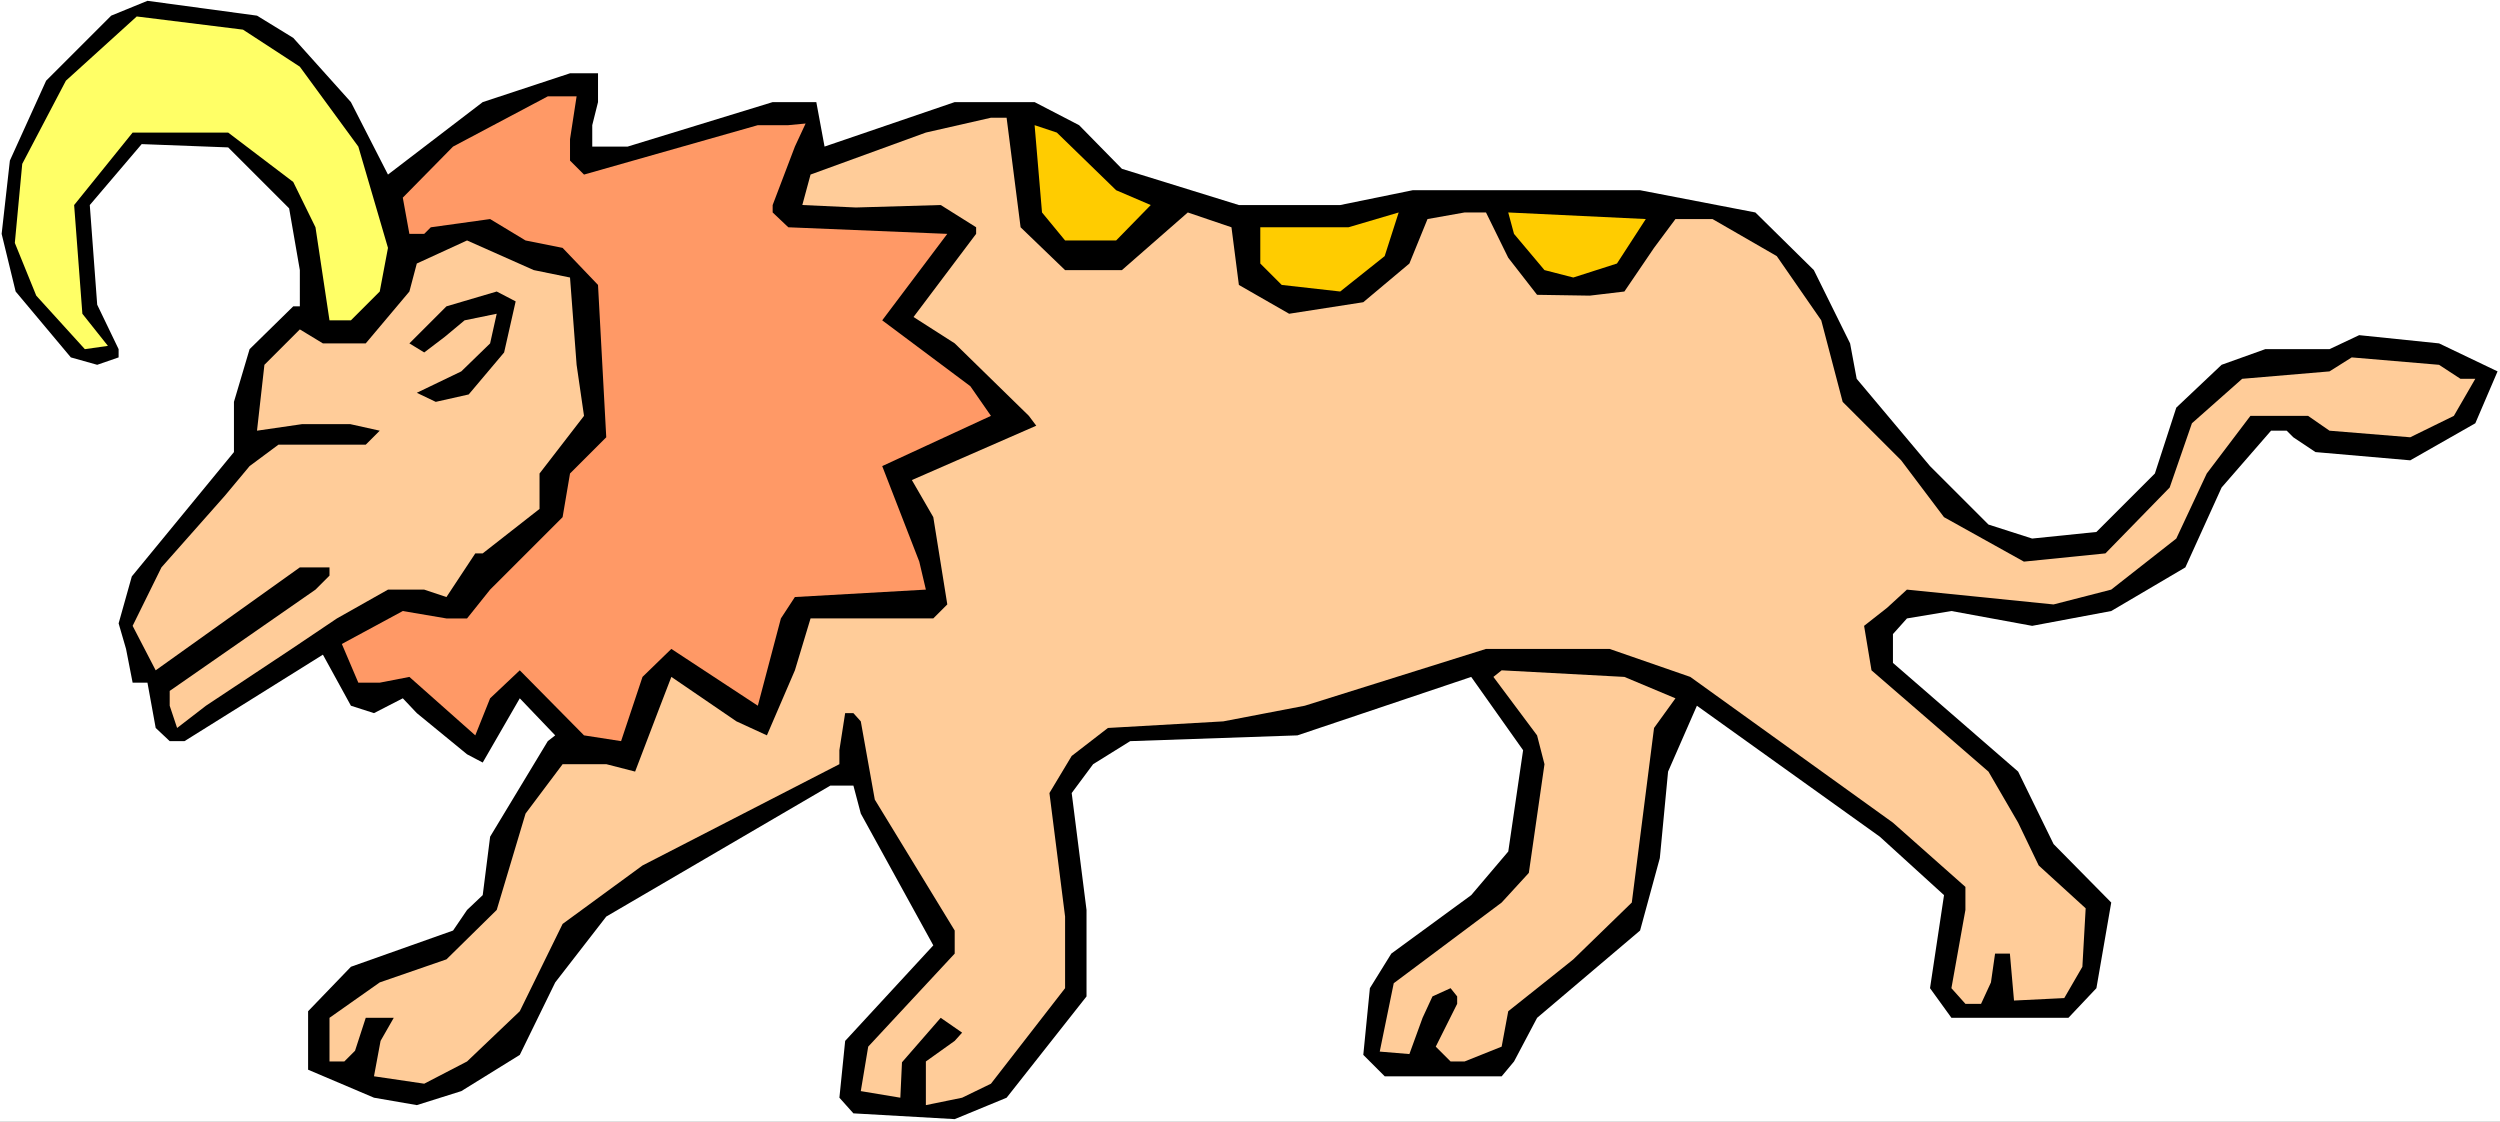
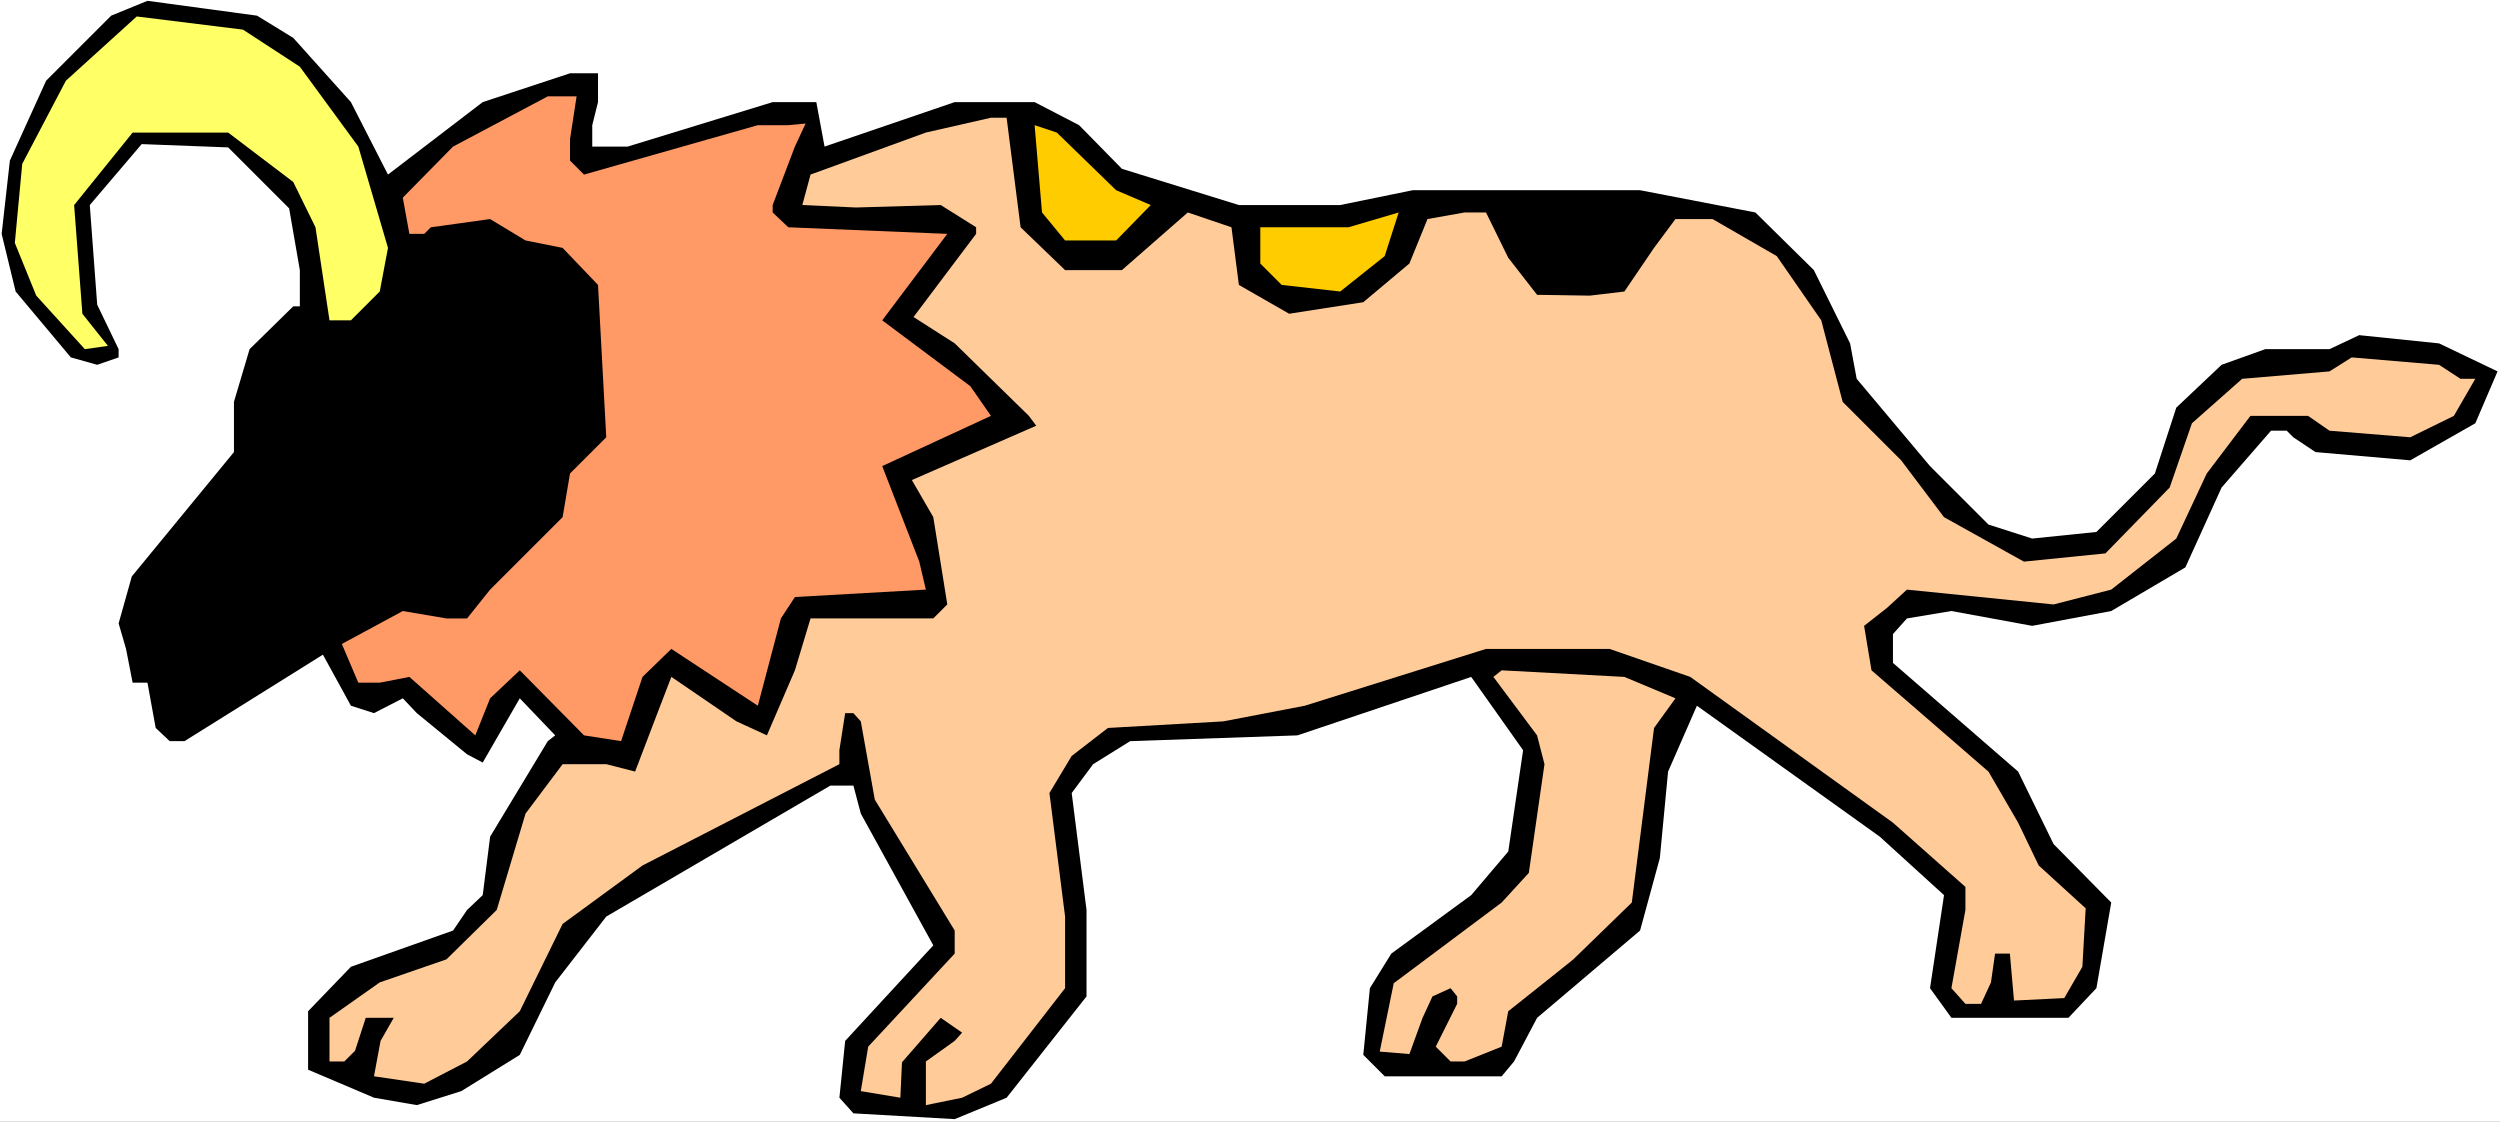
<svg xmlns="http://www.w3.org/2000/svg" xmlns:ns1="http://sodipodi.sourceforge.net/DTD/sodipodi-0.dtd" xmlns:ns2="http://www.inkscape.org/namespaces/inkscape" version="1.0" width="129.766mm" height="58.218mm" id="svg11" ns1:docname="Horned Lion.wmf">
  <rect width="100%" height="100%" fill="#808080" stroke="none" />
  <ns1:namedview id="namedview11" pagecolor="#ffffff" bordercolor="#000000" borderopacity="0.25" ns2:showpageshadow="2" ns2:pageopacity="0.0" ns2:pagecheckerboard="0" ns2:deskcolor="#d1d1d1" ns2:document-units="mm" />
  <defs id="defs1">
    <pattern id="WMFhbasepattern" patternUnits="userSpaceOnUse" width="6" height="6" x="0" y="0" />
  </defs>
  <path style="fill:#ffffff;fill-opacity:1;fill-rule:evenodd;stroke:none" d="M 0,220.036 H 490.455 V 0 H 0 Z" id="path1" />
  <path style="fill:#000000;fill-opacity:1;fill-rule:evenodd;stroke:none" d="M 57.53,7.431 68.842,20.033 76.114,34.249 94.697,20.033 111.827,14.378 h 5.494 v 5.654 l -1.131,4.524 v 4.2 h 6.949 l 28.442,-8.724 h 8.565 l 1.616,8.724 25.533,-8.724 h 15.675 l 8.726,4.524 8.403,8.562 22.947,7.108 h 19.877 l 14.221,-2.908 h 44.602 l 22.624,4.362 11.474,11.309 7.11,14.378 1.293,6.947 14.382,17.125 11.474,11.47 8.565,2.746 12.605,-1.292 11.474,-11.47 4.202,-12.924 8.888,-8.401 8.565,-3.07 h 12.605 l 5.818,-2.746 15.675,1.616 11.474,5.493 -4.363,10.178 -12.766,7.27 -18.584,-1.616 -4.363,-2.908 -1.293,-1.292 h -3.07 l -9.696,11.147 -7.11,15.671 -14.544,8.562 -15.514,2.908 -15.837,-2.908 -8.726,1.454 -2.747,3.07 v 5.654 l 24.563,21.325 6.949,14.217 11.312,11.47 -2.909,16.802 -5.494,5.816 h -22.947 l -4.202,-5.816 2.747,-18.256 -12.605,-11.47 -35.875,-25.687 -5.656,12.924 -1.616,16.963 -3.878,14.217 -20.2,17.125 -4.525,8.562 -2.424,2.908 h -22.947 l -4.202,-4.2 1.293,-13.086 4.202,-6.785 15.675,-11.47 7.272,-8.562 2.909,-19.871 -10.181,-14.378 -34.098,11.47 -32.805,1.131 -7.272,4.524 -4.202,5.654 2.909,22.941 v 16.963 l -15.675,19.871 -10.181,4.2 -19.877,-1.131 -2.747,-3.07 1.131,-11.147 17.291,-18.74 -14.221,-25.849 -1.454,-5.493 h -4.525 l -43.955,25.687 -10.019,12.924 -6.949,14.217 -11.474,7.108 -8.726,2.746 -8.403,-1.454 -12.928,-5.493 v -11.47 l 8.403,-8.724 20.038,-7.108 2.747,-4.039 3.07,-2.908 1.454,-11.47 11.312,-18.74 1.454,-1.131 -6.949,-7.27 -7.272,12.601 -3.07,-1.616 -9.858,-8.078 -2.747,-2.908 -5.656,2.908 -4.525,-1.454 -5.494,-10.016 -27.149,16.963 h -2.909 l -2.747,-2.585 -1.616,-8.885 h -2.909 l -1.293,-6.624 -1.454,-5.008 2.586,-9.209 20.038,-24.395 v -9.855 l 3.07,-10.339 8.565,-8.401 h 1.293 V 52.99 L 56.722,40.873 44.763,28.918 27.795,28.272 17.614,40.227 l 1.454,19.548 4.202,8.724 v 1.616 L 19.069,71.568 13.898,70.114 3.07,57.19 0.323,45.881 1.939,31.503 9.05,15.832 21.816,3.07 28.926,0.162 50.419,3.07 Z" id="path2" />
  <path style="fill:#ffff66;fill-opacity:1;fill-rule:evenodd;stroke:none" d="m 58.822,13.086 11.474,15.671 5.818,19.871 -1.616,8.562 -5.656,5.654 H 64.64 L 61.893,44.589 57.53,35.703 44.763,26.01 H 26.018 l -11.474,14.217 1.616,21.325 5.01,6.301 L 16.645,68.499 7.11,57.998 2.909,47.658 4.363,32.149 12.928,15.832 26.826,3.231 47.672,5.816 Z" id="path3" />
  <path style="fill:#ff9966;fill-opacity:1;fill-rule:evenodd;stroke:none" d="m 111.827,27.303 v 4.2 l 2.747,2.746 34.098,-9.693 h 5.979 l 3.394,-0.323 -2.101,4.524 -4.363,11.47 v 1.454 l 3.07,2.908 31.189,1.292 -12.766,16.963 17.291,12.924 4.04,5.816 -21.331,9.855 7.272,18.74 1.293,5.493 -25.694,1.454 -2.747,4.2 -4.525,17.125 -16.968,-11.147 -5.656,5.493 -4.202,12.601 -7.272,-1.131 -12.605,-12.763 -5.818,5.493 -2.909,7.27 -12.928,-11.47 -5.818,1.131 h -4.202 l -3.232,-7.593 11.958,-6.462 8.565,1.454 h 4.04 l 4.525,-5.654 14.221,-14.217 1.454,-8.562 7.11,-7.108 -1.616,-29.887 -6.949,-7.27 -7.272,-1.454 -6.949,-4.2 -11.635,1.616 -1.293,1.292 h -2.909 l -1.293,-7.108 9.858,-10.016 18.584,-9.855 h 5.656 z" id="path4" />
  <path style="fill:#ffcc99;fill-opacity:1;fill-rule:evenodd;stroke:none" d="m 200.222,44.589 8.726,8.401 h 11.15 l 12.928,-11.309 8.565,2.908 1.454,11.309 9.858,5.654 14.544,-2.262 9.05,-7.593 3.555,-8.724 7.272,-1.292 h 4.202 l 4.363,8.885 5.656,7.27 10.342,0.162 6.787,-0.808 5.818,-8.562 4.202,-5.654 h 7.272 l 12.605,7.27 8.726,12.601 4.202,15.994 11.474,11.47 8.403,11.147 15.675,8.724 15.998,-1.616 12.605,-12.924 4.363,-12.601 9.858,-8.724 17.13,-1.454 4.363,-2.746 17.13,1.454 4.202,2.746 h 2.909 l -4.202,7.27 -8.565,4.2 -15.837,-1.292 -4.202,-2.908 H 441.491 l -8.565,11.309 -5.979,12.763 -12.766,10.016 -11.312,2.908 -28.765,-2.908 -3.878,3.554 -4.525,3.554 1.454,8.724 22.947,19.871 5.818,10.016 4.04,8.401 9.211,8.401 -0.646,11.47 -3.555,6.139 -9.858,0.485 -0.808,-9.209 h -2.909 l -0.808,5.654 -1.939,4.2 h -3.07 l -2.747,-3.07 2.747,-15.348 v -4.524 l -14.221,-12.601 -39.754,-28.595 -15.837,-5.493 h -24.24 l -35.552,11.147 -15.998,3.07 -22.624,1.292 -7.11,5.493 -4.363,7.27 3.07,24.233 v 14.055 l -14.544,18.74 -5.656,2.746 -7.11,1.454 v -8.562 l 5.656,-4.039 1.454,-1.616 -4.202,-2.908 -7.595,8.724 -0.323,6.947 -7.757,-1.292 1.454,-8.724 16.968,-18.256 v -4.524 l -15.675,-25.687 -2.747,-15.348 -1.454,-1.616 h -1.616 l -1.131,7.27 v 2.746 l -38.622,19.871 -15.675,11.47 -8.403,17.125 -10.342,9.855 -8.403,4.362 -9.858,-1.454 1.293,-6.947 2.586,-4.524 h -5.494 l -2.101,6.462 -2.101,2.1 h -2.909 v -8.562 l 9.858,-6.947 13.09,-4.524 9.858,-9.693 5.656,-18.902 7.272,-9.693 h 8.565 l 5.656,1.454 4.686,-12.278 2.424,-6.301 12.766,8.724 5.979,2.746 5.494,-12.763 3.07,-10.178 h 24.078 l 2.747,-2.746 -2.747,-17.125 -4.202,-7.27 24.402,-10.663 -1.454,-1.939 -14.544,-14.217 -8.08,-5.17 12.282,-16.317 v -1.292 l -6.949,-4.362 -16.645,0.485 -10.504,-0.485 1.616,-5.977 22.624,-8.239 12.766,-2.908 h 3.07 z" id="path5" />
  <path style="fill:#ffcc00;fill-opacity:1;fill-rule:evenodd;stroke:none" d="m 218.968,37.319 6.787,2.908 -6.787,6.947 h -10.019 l -4.525,-5.493 -1.454,-17.125 4.363,1.454 z" id="path6" />
  <path style="fill:#ffcc00;fill-opacity:1;fill-rule:evenodd;stroke:none" d="m 262.923,57.19 -11.474,-1.292 -4.202,-4.2 v -7.108 h 17.291 l 9.858,-2.908 -2.747,8.562 z" id="path7" />
-   <path style="fill:#ffcc00;fill-opacity:1;fill-rule:evenodd;stroke:none" d="m 317.22,51.697 -8.565,2.746 -5.656,-1.454 -5.979,-7.108 -1.131,-4.2 26.987,1.292 z" id="path8" />
-   <path style="fill:#ffcc99;fill-opacity:1;fill-rule:evenodd;stroke:none" d="m 111.827,54.444 1.293,17.125 1.454,10.016 -8.726,11.309 v 6.947 l -11.15,8.724 h -1.454 l -5.656,8.562 -4.363,-1.454 h -7.11 l -10.019,5.654 -8.888,5.978 -16.806,11.147 -5.656,4.362 -1.454,-4.362 v -2.908 l 28.603,-19.871 2.747,-2.746 v -1.616 H 58.822 L 30.542,131.505 26.018,122.781 31.674,111.311 44.117,97.255 48.965,91.44 54.621,87.239 h 17.13 l 2.747,-2.746 -5.818,-1.292 h -9.373 l -8.888,1.292 1.454,-12.924 6.949,-6.947 4.525,2.746 h 8.403 l 8.565,-10.178 1.454,-5.493 9.858,-4.524 13.09,5.816 z" id="path9" />
-   <path style="fill:#000000;fill-opacity:1;fill-rule:evenodd;stroke:none" d="m 98.899,69.145 -6.949,8.239 -6.464,1.454 -3.717,-1.777 8.726,-4.2 5.656,-5.493 1.293,-5.816 -6.302,1.292 -3.878,3.231 -4.04,3.07 -2.909,-1.777 7.272,-7.27 9.858,-2.908 3.717,1.939 z" id="path10" />
  <path style="fill:#ffcc99;fill-opacity:1;fill-rule:evenodd;stroke:none" d="m 328.694,136.998 -4.202,5.816 -4.363,34.249 -11.474,11.147 -5.656,4.524 -7.11,5.654 -1.293,6.947 -7.272,2.908 h -2.747 l -2.909,-2.908 4.202,-8.401 v -1.454 l -1.293,-1.616 -3.555,1.616 -1.939,4.2 -2.586,7.108 -5.818,-0.485 2.747,-13.409 21.17,-15.832 5.333,-5.816 3.07,-21.325 -1.454,-5.654 -8.565,-11.47 1.616,-1.292 24.078,1.292 z" id="path11" />
</svg>